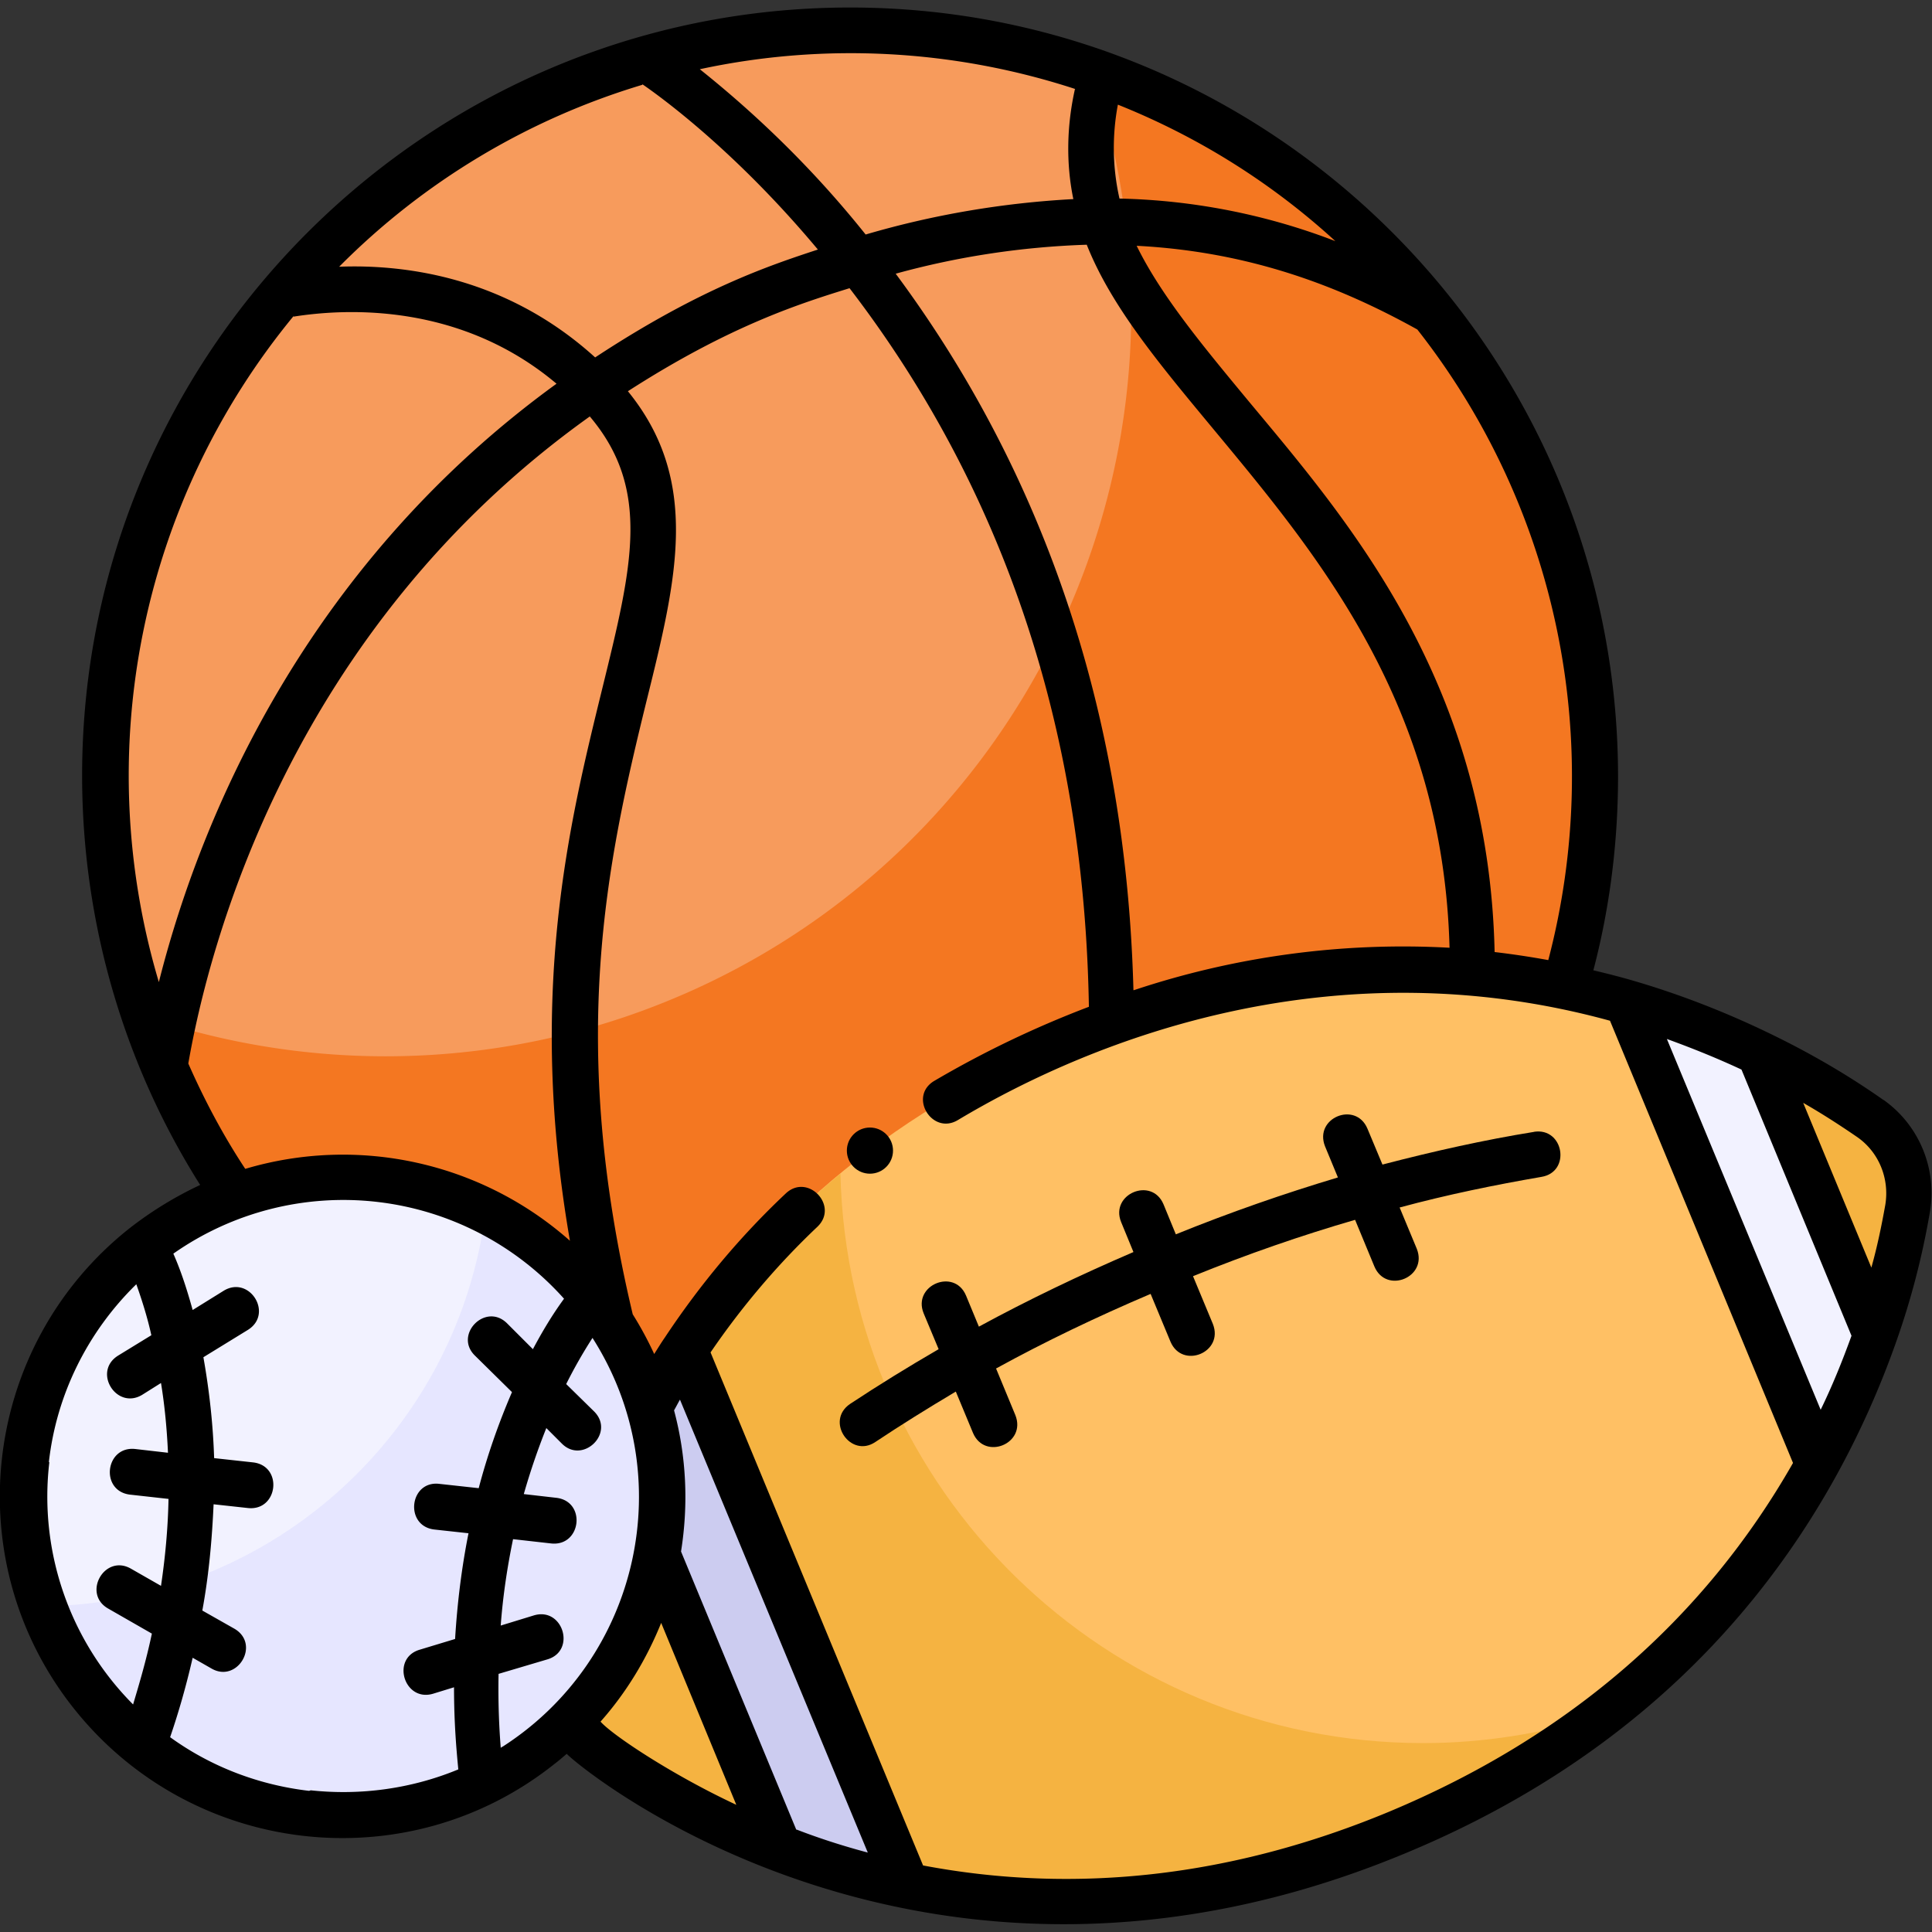
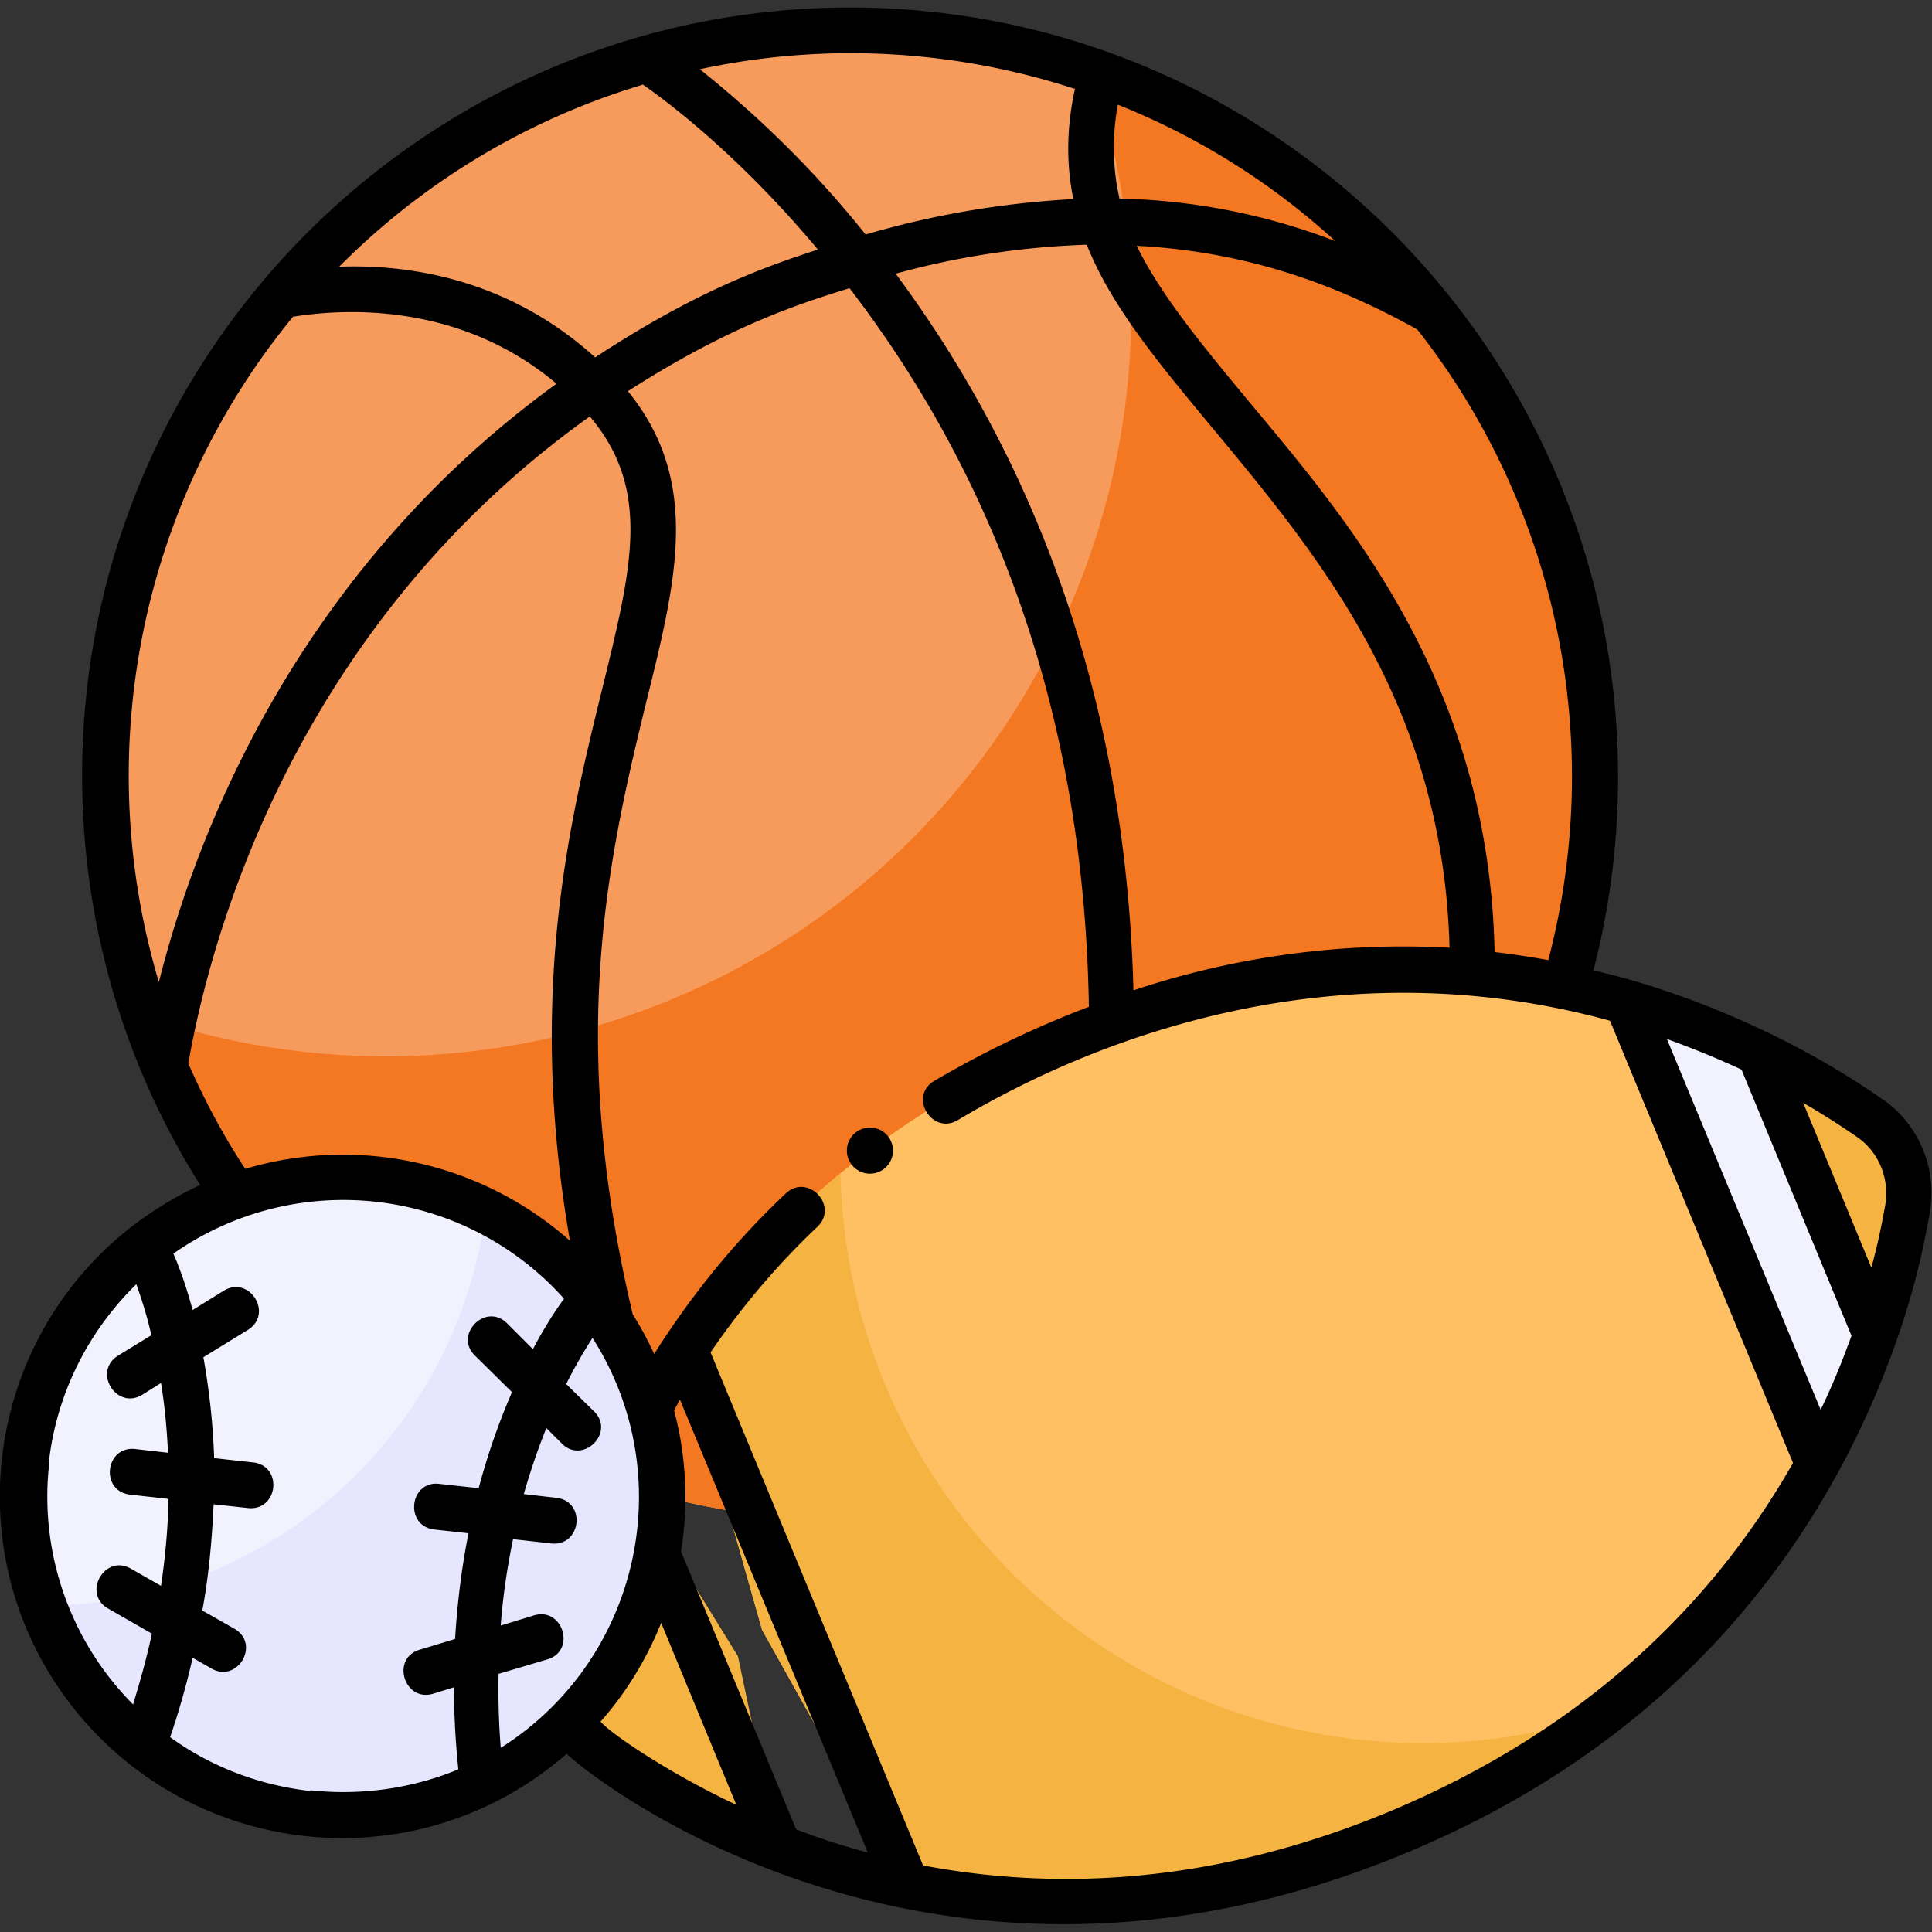
<svg xmlns="http://www.w3.org/2000/svg" id="Sports" viewBox="0 0 36 36">
  <rect x="0" y="0" width="36" height="36" fill="#333333" stroke="none" />
  <defs>
    <style>.cls-1{fill:#f2f2ff}.cls-1,.cls-4,.cls-5{stroke-width:0}.cls-5{fill:#f5b341}</style>
  </defs>
  <g id="Flat">
    <g id="School_Sports" data-name="School Sports">
      <circle cx="15.84" cy="14.45" r="13.88" style="fill:#f79b5c;stroke-width:0" />
      <path d="M20.33 1.31c2.48 7.26-1.4 15.15-8.66 17.63-2.91.99-6.06.99-8.97 0 2.48 7.25 10.38 11.12 17.63 8.64 7.25-2.48 11.12-10.38 8.64-17.63a13.888 13.888 0 0 0-8.64-8.64Z" style="fill:#f47721;stroke-width:0" />
      <path d="M34.93 24.88c.27-.77.47-1.55.61-2.35a1.7 1.7 0 0 0-.7-1.68c-.67-.47-1.37-.88-2.1-1.23l.51 2.63 1.67 2.63ZM14.5 34.43c-1.2-.46-2.33-1.07-3.37-1.82-.52-.38-.79-1.01-.68-1.65.21-1.26.58-2.49 1.1-3.66l2.2 3.56.75 3.56Z" class="cls-5" />
      <path d="M16.86 35.13c2.51.52 5.62.49 9.15-.98 4.12-1.71 6.49-4.4 7.84-6.86l-1.1-4.68-2.47-3.94c-2.7-.78-6.28-1.01-10.4.69-3.53 1.46-5.76 3.64-7.16 5.78l1.48 5.23 2.66 4.76Z" style="fill:#ffc064;stroke-width:0" />
      <path d="M26.52 32.48c-5.9 0-10.72-4.71-10.86-10.61-1.14.94-2.13 2.04-2.94 3.27l1.48 5.23 2.66 4.76c2.51.52 5.62.49 9.15-.98 1.37-.56 2.66-1.3 3.83-2.19-1.07.34-2.2.52-3.32.52Z" class="cls-5" />
      <path d="m30.29 18.67 3.57 8.62a15 15 0 0 0 1.08-2.42l-2.18-5.26c-.8-.39-1.62-.7-2.47-.95Z" class="cls-1" />
-       <path d="M14.49 34.43c.77.3 1.56.53 2.37.7l-4.14-9.98c-.45.69-.85 1.41-1.18 2.17l2.95 7.12Z" style="fill:#ccccf0;stroke-width:0" />
      <circle cx="6.37" cy="27.88" r="5.95" class="cls-1" />
      <path d="M9.05 22.57c-.53 4.17-4.06 7.32-8.26 7.36 1.13 3.08 4.55 4.67 7.63 3.53s4.67-4.55 3.53-7.63a5.933 5.933 0 0 0-2.91-3.26Z" style="fill:#e6e6ff;stroke-width:0" />
    </g>
  </g>
  <g id="Outline">
    <g id="School_Sports_copy" data-name="School Sports copy">
      <path d="M35.1 20.5c-.68-.48-1.41-.9-2.16-1.26-.81-.39-1.66-.72-2.52-.97-.24-.07-.48-.13-.73-.19.31-1.18.46-2.4.46-3.62C30.14 6.56 23.73.14 15.84.14S1.53 6.56 1.53 14.45c0 2.7.76 5.35 2.2 7.63-.47.22-.91.49-1.32.81-2.76 2.19-3.22 6.2-1.03 8.95s6.2 3.22 8.95 1.03c.08-.06.16-.13.23-.19.26.28 6.67 5.57 15.61 1.86 3.58-1.48 6.29-3.86 8.05-7.05.44-.8.81-1.63 1.11-2.48.28-.79.49-1.6.63-2.42.14-.81-.2-1.63-.87-2.1Zm.03 1.95c-.07.39-.15.78-.26 1.17l-1.27-3.07c.35.2.69.42 1.01.64.4.28.6.77.52 1.26Zm-6.28-4.56c-.33-.06-.66-.11-1-.15-.11-5.03-2.74-8.05-4.58-10.26-.87-1.05-1.64-1.98-2.09-2.9 2.12.11 3.79.76 5.23 1.56a13.48 13.48 0 0 1 2.44 11.75Zm-7.73.56c-.09-3.36-.81-8.47-4.43-13.35 1.16-.32 2.35-.5 3.56-.54.46 1.16 1.36 2.23 2.38 3.46 1.95 2.35 4.26 5.12 4.38 9.64-1.99-.11-3.99.16-5.88.79ZM24.9 4.5c-1.29-.5-2.66-.77-4.04-.8-.13-.57-.14-1.17-.03-1.75 1.5.6 2.87 1.46 4.06 2.55Zm-4.87-2.84c-.15.67-.17 1.37-.03 2.05-1.31.07-2.61.29-3.87.66-.91-1.14-1.95-2.17-3.09-3.08 2.32-.5 4.74-.37 7 .37Zm-8.06-.09c.45.31 1.8 1.32 3.27 3.08-.88.29-2.19.72-4.15 2.01C9.48 5.2 7.63 4.92 6.32 4.97a13.37 13.37 0 0 1 5.65-3.39ZM5.47 5.9c1.01-.16 3.12-.25 4.9 1.25-4.51 3.27-6.57 7.82-7.41 11.15A13.47 13.47 0 0 1 5.47 5.89ZM3.51 19.81c.38-2.18 1.89-8.06 7.48-12.05 1.15 1.36.79 2.8.23 5.08-.61 2.49-1.4 5.67-.6 10.28a6.382 6.382 0 0 0-6.05-1.34c-.41-.62-.76-1.28-1.06-1.96Zm-2.6 7.44c.14-1.26.72-2.43 1.63-3.32.11.31.21.63.28.95l-.62.38c-.48.3-.03 1.02.45.73l.35-.22c.07.43.11.86.13 1.3L2.52 27c-.56-.06-.66.78-.1.85l.72.08c-.01.54-.06 1.08-.14 1.62l-.56-.32c-.49-.28-.91.46-.43.74l.82.47c-.11.52-.24.95-.35 1.32a5.49 5.49 0 0 1-1.56-4.52Zm4.85 6.12c-.94-.11-1.83-.45-2.59-1 .13-.38.28-.87.42-1.48l.35.2c.48.28.92-.45.43-.74l-.6-.34c.12-.65.18-1.31.21-1.98l.64.07c.56.06.66-.78.1-.85l-.73-.08c-.02-.63-.09-1.26-.2-1.88l.83-.51c.48-.3.03-1.02-.45-.73l-.58.36c-.1-.36-.21-.71-.36-1.05a5.515 5.515 0 0 1 7.28.84c-.22.3-.41.62-.58.94l-.48-.48c-.4-.4-1 .21-.6.6l.69.68c-.25.58-.46 1.18-.62 1.79l-.73-.08c-.56-.07-.66.78-.1.85l.64.07c-.13.65-.21 1.31-.25 1.97l-.66.2c-.54.16-.29.98.25.82l.39-.12c0 .63.04 1.12.08 1.53-.87.36-1.82.49-2.75.39Zm3.57-.81c-.03-.38-.05-.83-.04-1.37l.91-.27c.54-.16.29-.98-.25-.82l-.62.19c.04-.54.12-1.08.23-1.61l.71.08c.56.06.66-.78.1-.85l-.61-.07c.12-.42.26-.83.42-1.23l.29.29c.39.39 1-.2.6-.6l-.52-.51c.15-.3.31-.58.49-.86 1.64 2.57.88 5.98-1.68 7.62-.01 0-.02.01-.03.02Zm1.86-.48c.48-.54.86-1.17 1.13-1.84l1.4 3.39c-1.2-.56-2.31-1.3-2.53-1.55Zm3.65 2.02-2.15-5.19c.14-.88.1-1.77-.13-2.63.04-.07.07-.13.11-.2l3.5 8.44c-.45-.12-.89-.26-1.33-.43Zm11.04-.34c-2.91 1.21-5.83 1.54-8.68 1l-3.96-9.56c.58-.85 1.25-1.64 1.99-2.34.41-.39-.18-1.01-.59-.62-.85.8-1.6 1.7-2.25 2.68-.07.1-.13.2-.2.31-.12-.26-.25-.5-.4-.74-1.21-5.09-.49-8.39.26-11.44.56-2.26 1.01-4.09-.35-5.76 1.91-1.23 3.23-1.64 4.13-1.92 3.66 4.77 4.4 9.85 4.46 13.39-1 .38-1.96.84-2.88 1.38-.49.29-.04 1.02.44.73 2.59-1.55 7.05-3.25 12.15-1.85l3.41 8.24c-1.67 2.93-4.2 5.11-7.53 6.5Zm8.05-7.48-2.87-6.92c.47.17.94.36 1.39.57l2.05 4.96c-.17.47-.36.94-.58 1.39Z" class="cls-4" />
      <circle cx="16.21" cy="21.44" r=".43" class="cls-4" />
-       <path d="M28.59 21.09c-.93.15-1.87.36-2.83.61l-.28-.67c-.22-.52-1-.2-.79.33l.24.58c-1 .3-2.01.65-3.02 1.06l-.23-.56c-.22-.52-1-.19-.79.33l.23.56c-1 .43-1.96.89-2.88 1.39l-.24-.58c-.22-.52-1-.19-.79.33l.28.67c-.57.33-1.12.67-1.65 1.02-.47.32.01 1.02.47.71.48-.32.98-.63 1.5-.94l.32.77c.22.52 1 .2.79-.33l-.36-.87c.91-.5 1.87-.96 2.88-1.39l.37.89c.22.52 1 .2.79-.33l-.37-.89c1.01-.41 2.02-.76 3.02-1.05l.36.87c.22.52 1 .2.79-.33l-.32-.77c.89-.24 1.77-.42 2.64-.57.56-.09.42-.93-.14-.84Z" class="cls-4" />
    </g>
  </g>
</svg>